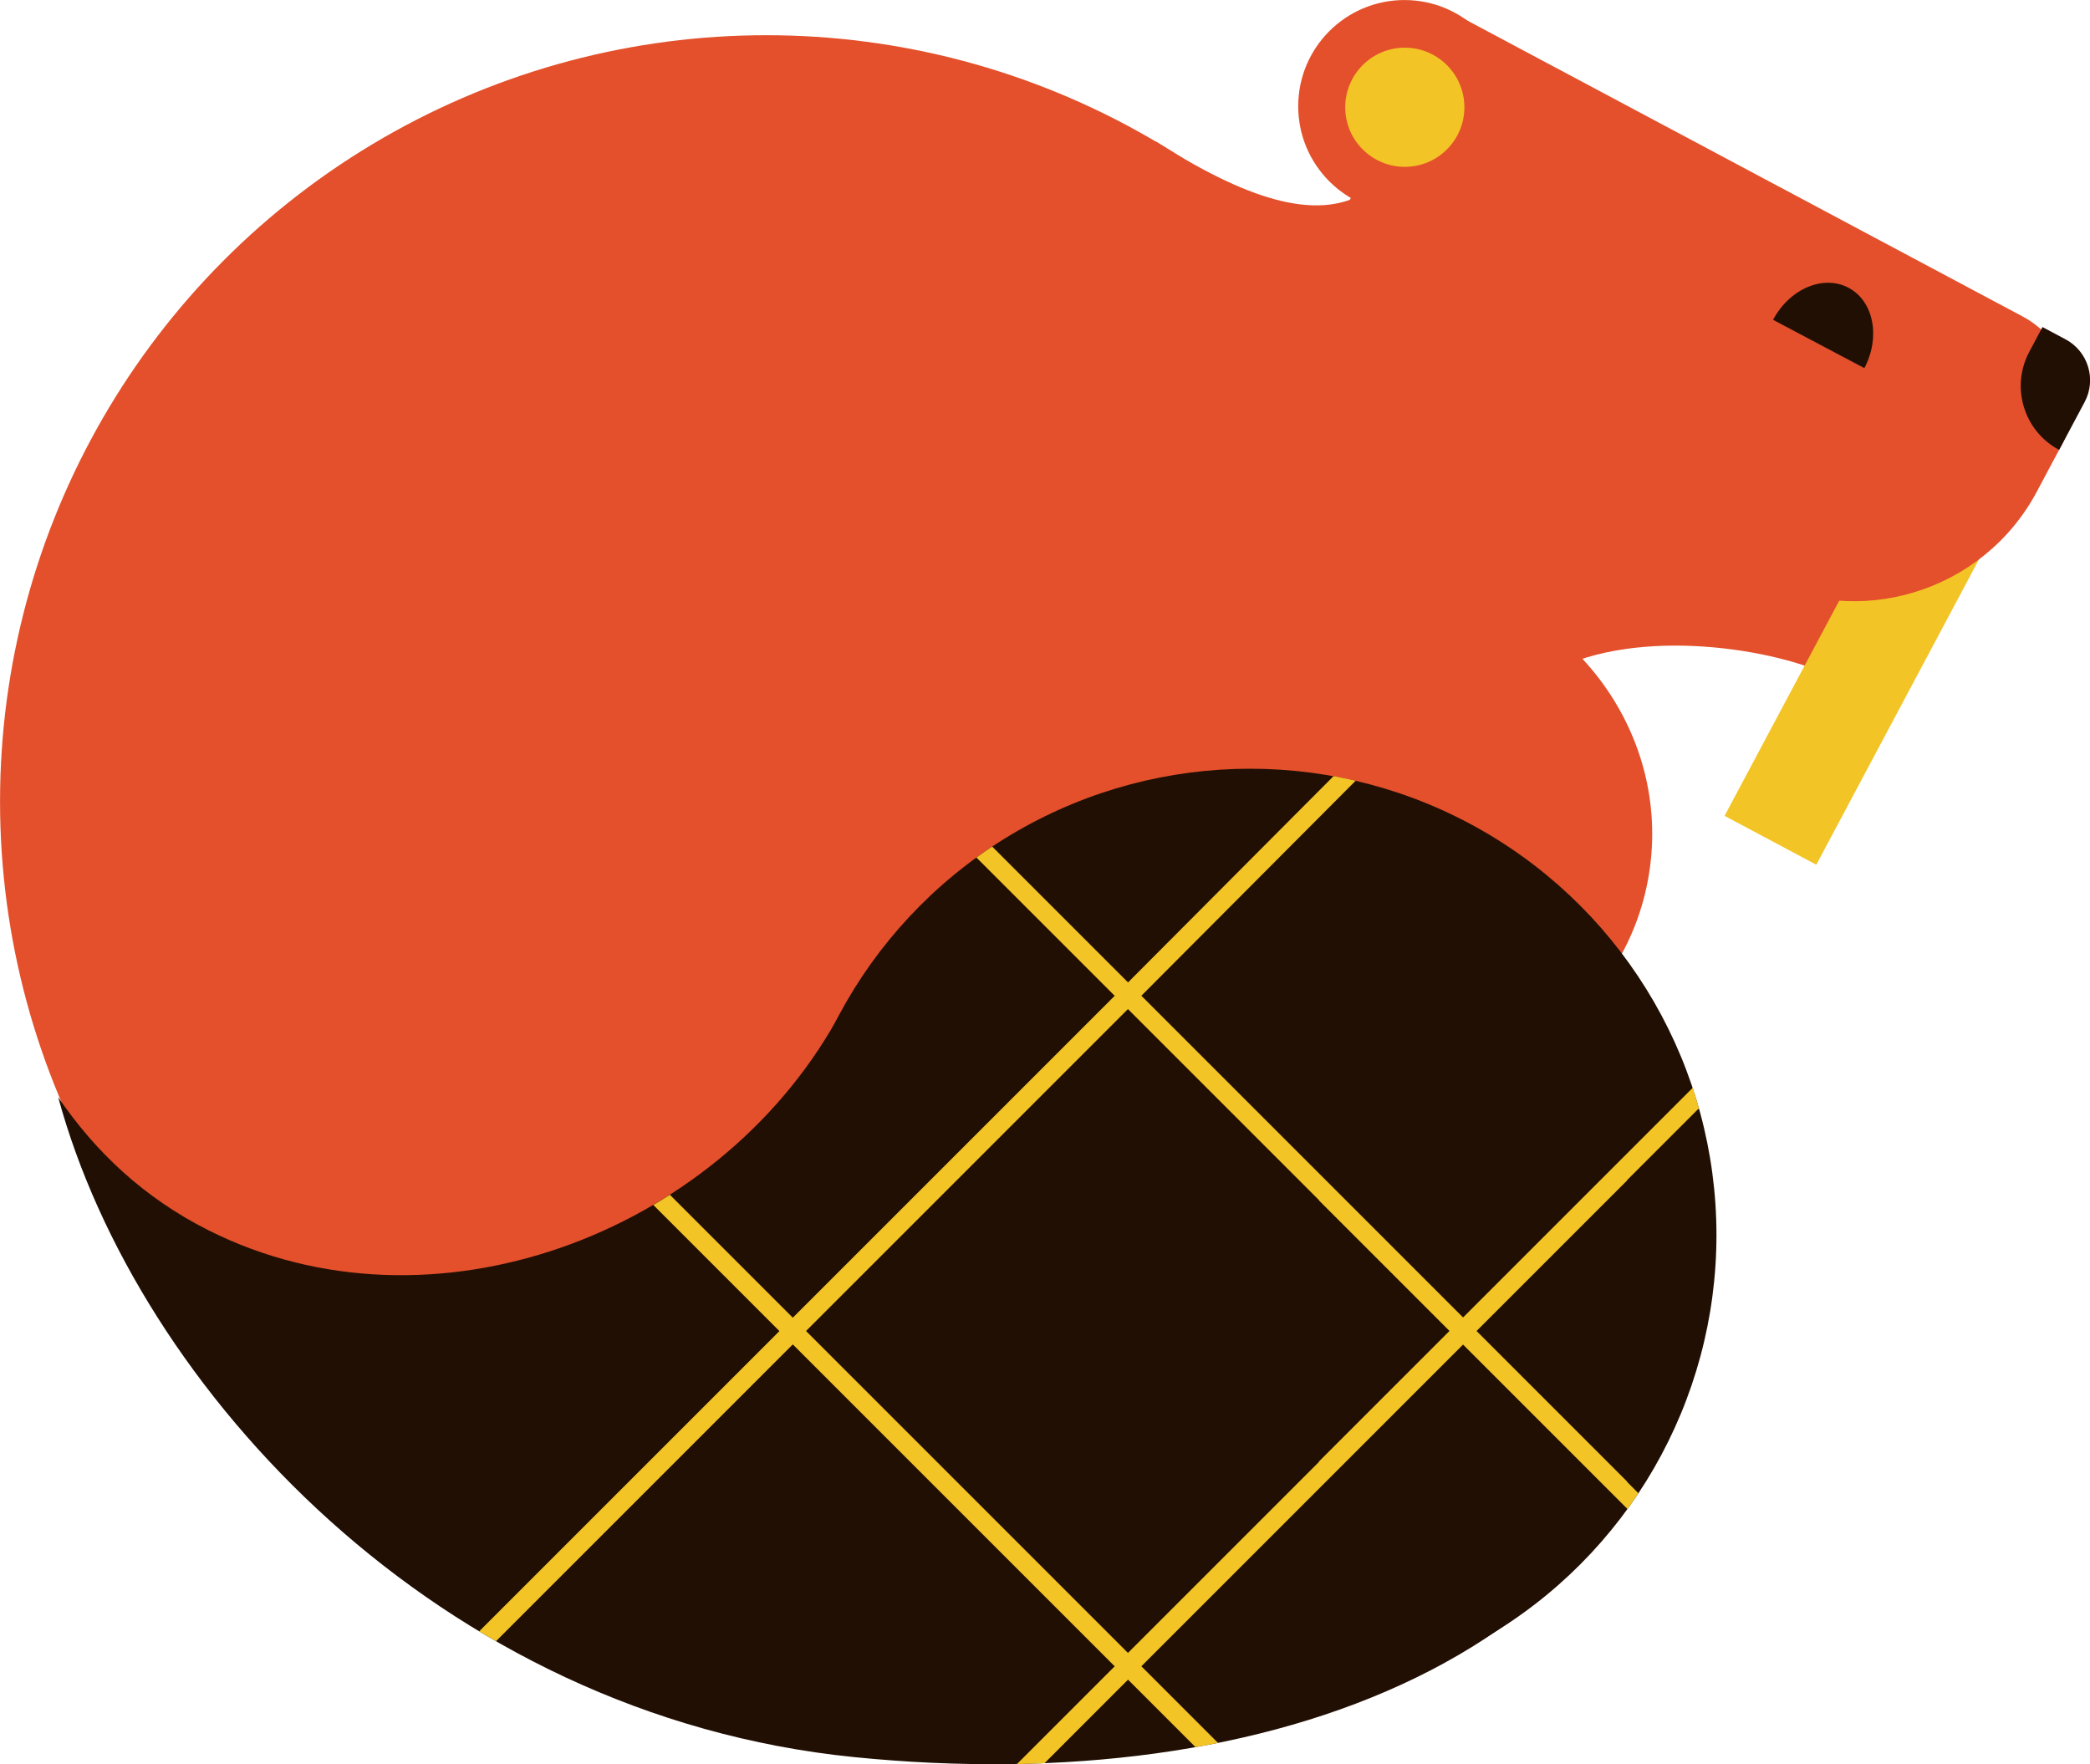
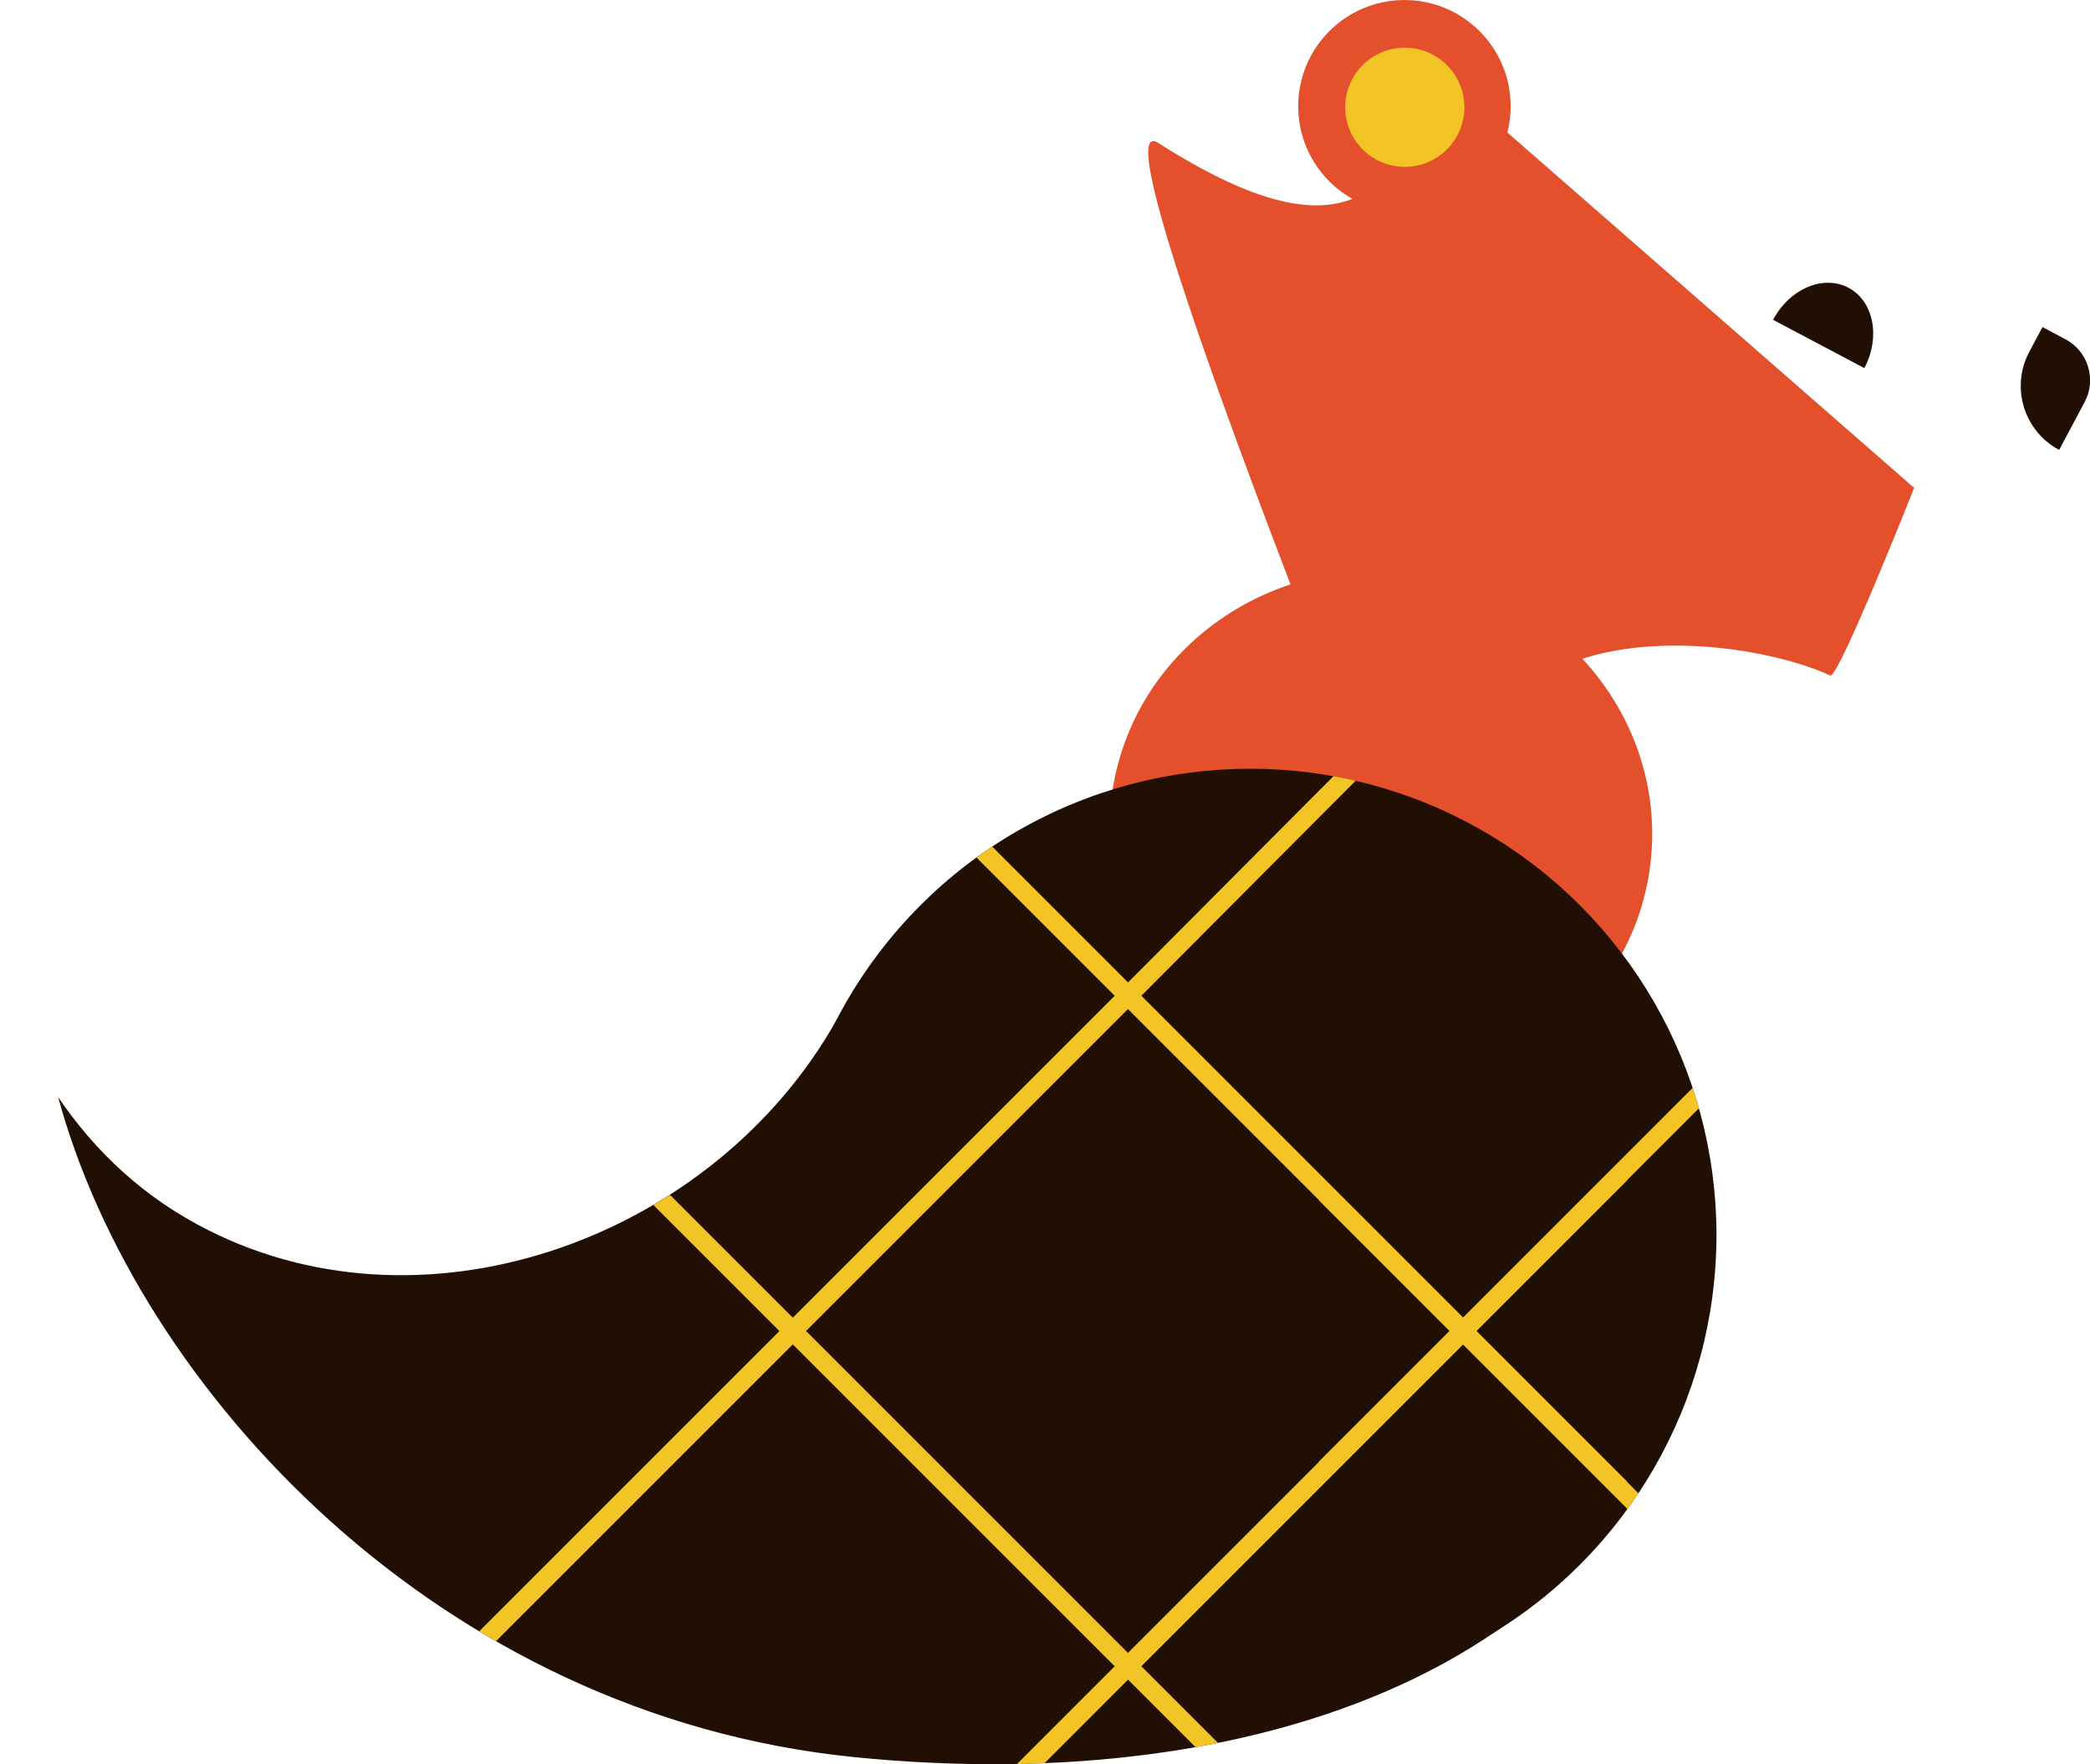
<svg xmlns="http://www.w3.org/2000/svg" id="Layer_1" data-name="Layer 1" viewBox="0 0 501.55 423.37">
  <defs>
    <style>
      .cls-1 {
        fill: #210f04;
      }

      .cls-1, .cls-2, .cls-3 {
        stroke-width: 0px;
      }

      .cls-2 {
        fill: #e3502b;
      }

      .cls-3 {
        fill: #f3c425;
      }
    </style>
  </defs>
-   <circle class="cls-2" cx="183.9" cy="192.34" r="183.89" />
  <g>
    <path class="cls-2" d="M346.58,18.55c-11.36,24.33-20.45,46.43-68.64,15.75-16.97-10.81,61.89,182.16,61.89,182.16,0,0,1.48-36.7,30.75-54.27,19.87-11.93,53.33-7.13,68.63-.09,1.95.9,20.14-45.03,20.14-45.03l-112.78-98.52Z" />
-     <rect class="cls-3" x="434.47" y="113.19" width="24.94" height="93.98" transform="translate(127.84 -191.36) rotate(28.05)" />
-     <path class="cls-2" d="M317.5,39.71h155.59c12.61,0,22.84,10.24,22.84,22.84v12.64c0,27.41-22.26,49.67-49.67,49.67h-105.92c-12.61,0-22.84-10.24-22.84-22.84v-62.3h0Z" transform="translate(86.48 -181.6) rotate(28.05)" />
    <path class="cls-1" d="M483.43,81.16h6.28c6.14,0,11.12,4.98,11.12,11.12v13.02h0c-9.6,0-17.39-7.79-17.39-17.39v-6.74h0Z" transform="translate(101.66 -220.48) rotate(28.05)" />
    <path class="cls-1" d="M425.5,76.75c3.94-7.45,12.04-10.9,18.09-7.7s7.75,11.84,3.81,19.29" />
    <circle class="cls-2" cx="337.03" cy="25.5" r="25.49" />
    <circle class="cls-3" cx="337.12" cy="25.74" r="14.3" />
  </g>
  <ellipse class="cls-2" cx="331.4" cy="199.5" rx="62.54" ry="65.15" transform="translate(89.54 501.38) rotate(-82.35)" />
  <path class="cls-1" d="M351.04,236.95c-54.86-27.53-79.29-54.96-106.82-.11-.2.4-28.35,3.79-38.59,5.01-2.27.27-3.76.93-4.88,2.92-29.01,51.66-97.35,77.25-150.64,50.5-15.61-7.83-27.25-18.91-36.15-31.98,19,69.92,91.23,148.35,191.07,158.37,99.84,10.02,191.15-24.02,205.13-110.49-28.84-69.29-4.26-46.7-59.12-74.23Z" />
  <circle class="cls-1" cx="300.01" cy="296.37" r="111.9" />
  <path class="cls-3" d="M390.49,355.63v-.08l-36.15-36.15,36.15-36.15v-.08l17.21-17.21c-.46-1.65-.96-3.28-1.5-4.91l-55.1,55.1-77.2-77.2,51.43-51.6c-1.77-.41-3.54-.78-5.31-1.1l-49.32,49.5-32.6-32.6c-1.28.85-2.54,1.73-3.78,2.63l33.18,33.18-77.25,77.25-29.49-29.49c-1.31.84-2.64,1.65-3.98,2.44l30.26,30.26-72.05,72.05c1.34.8,2.68,1.6,4.04,2.37l71.22-71.22,77.25,77.25-23.45,23.45c2.21-.04,4.42-.11,6.61-.2l20.04-20.05,16.2,16.2c1.81-.32,3.61-.66,5.39-1.02l-18.39-18.39,77.2-77.2,39.46,39.46c.9-1.24,1.77-2.51,2.62-3.79l-2.69-2.69ZM316.54,350.71v.08l-45.86,45.86-77.25-77.25,77.25-77.25,45.86,45.86v.08l31.3,31.3-31.3,31.3Z" />
</svg>